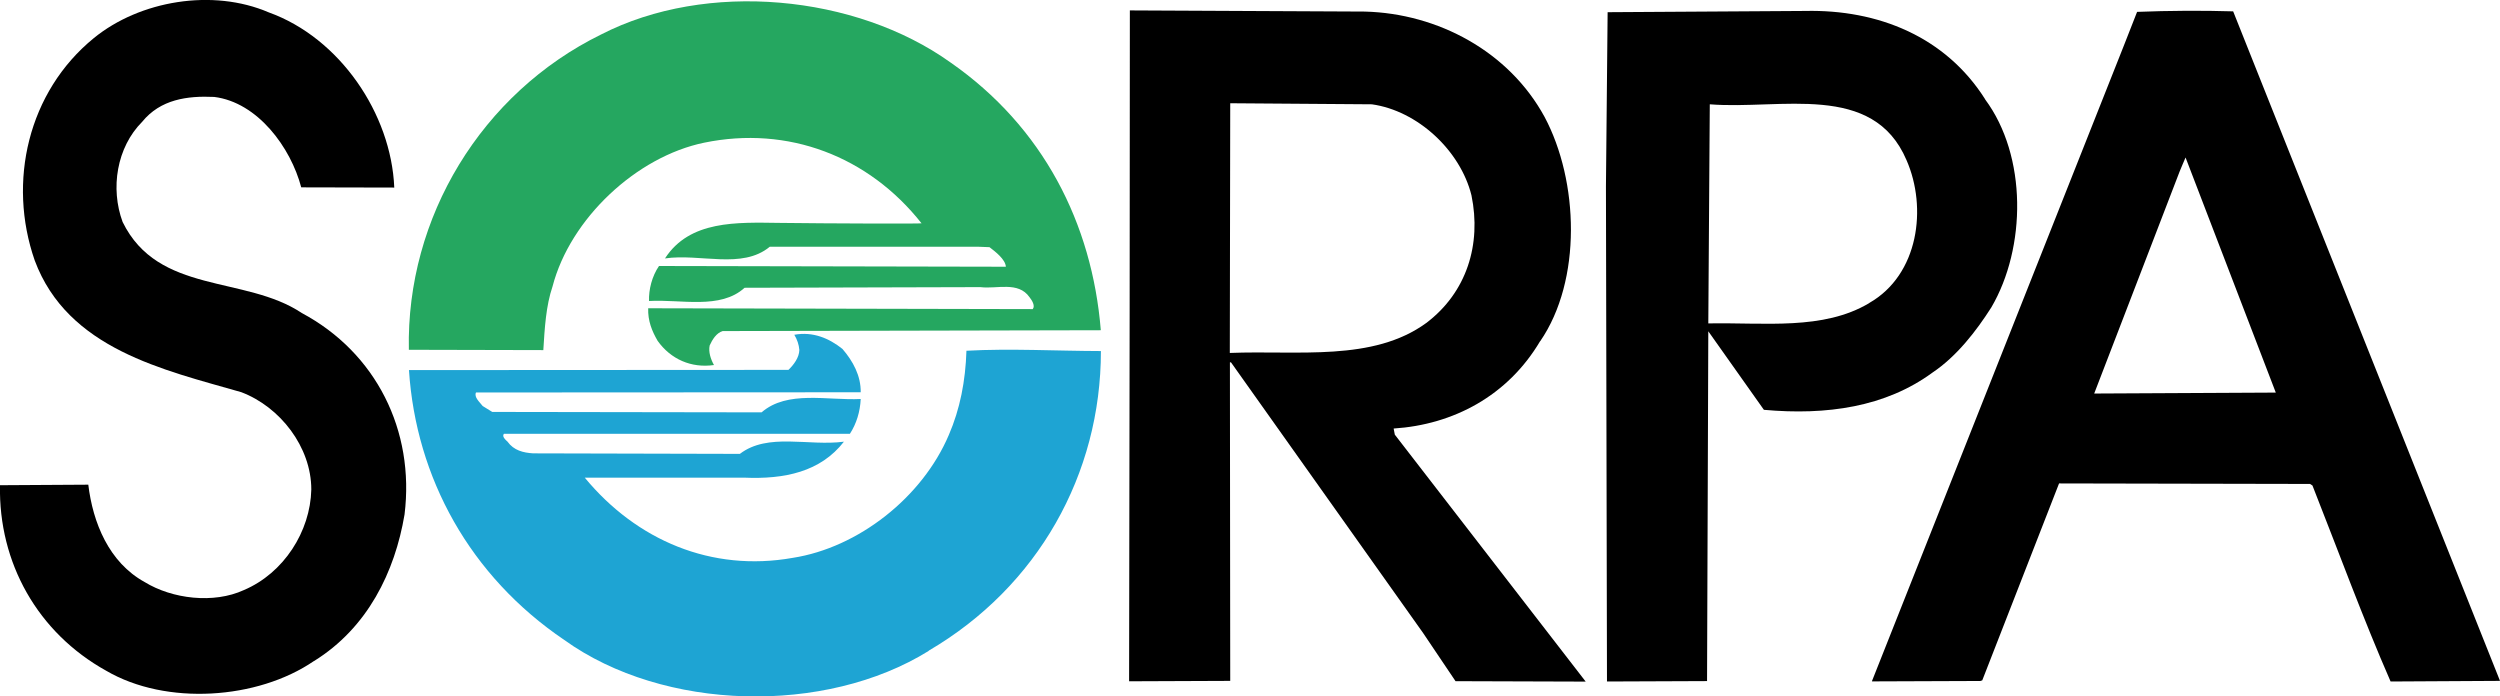
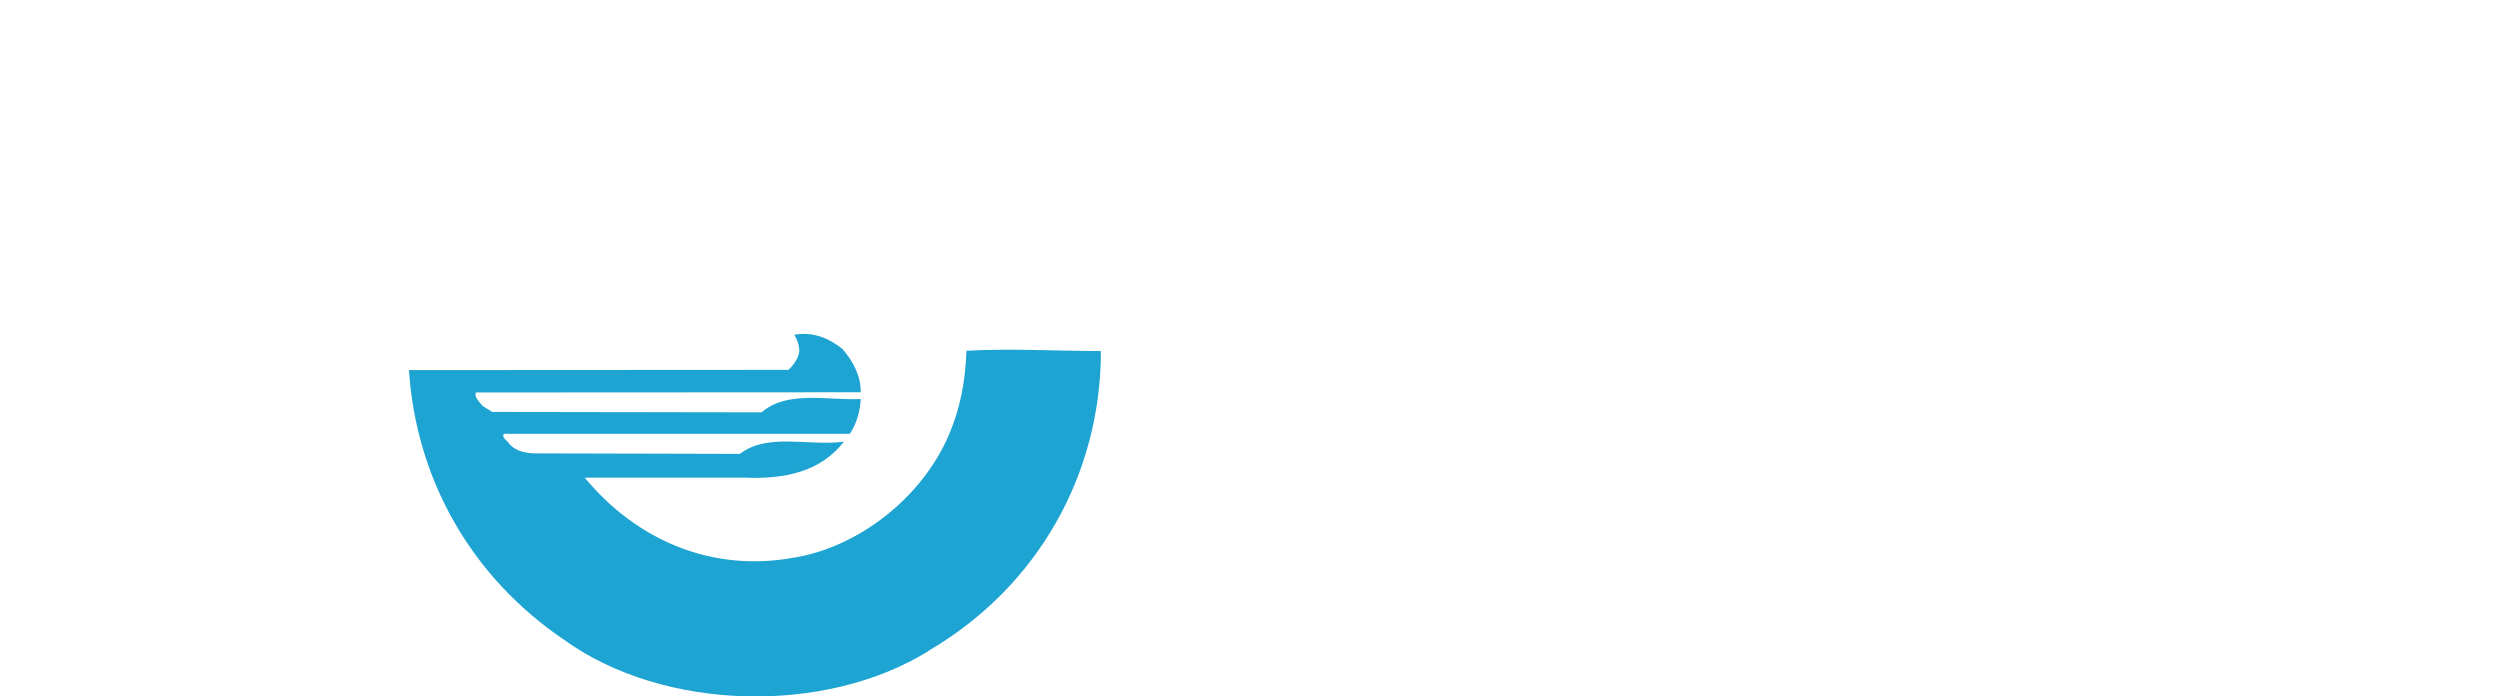
<svg xmlns="http://www.w3.org/2000/svg" width="140" height="39" viewBox="0 0 140 39" fill="none">
  <g clip-path="url(#clip0_43_27)">
-     <path d="M127.442 21.985L117.275 22.038L122.062 9.597C122.173 9.344 122.267 9.091 122.391 8.82L127.442 21.979V21.985ZM133.874 38.164L140 38.129L125.057 0.636C123.354 0.583 121.439 0.595 119.677 0.665L118.931 2.567L104.828 38.146L104.84 38.158L110.902 38.135L111.007 38.099L115.307 27.072L129.363 27.101L129.498 27.189C130.966 30.91 132.346 34.673 133.868 38.152" fill="black" />
-     <path d="M104.676 16.974C102.091 18.511 98.831 18.052 95.665 18.111L95.748 5.841C99.718 6.159 104.893 4.563 106.767 8.973C107.93 11.628 107.454 15.385 104.676 16.968M111.172 5.564C108.952 2.049 105.163 0.524 101.093 0.613L90.027 0.683L89.933 10.433L89.991 38.164L95.595 38.141L95.665 18.552L98.778 22.95C102.297 23.268 105.592 22.791 108.217 20.866C109.574 19.959 110.673 18.535 111.513 17.216C113.474 13.872 113.527 8.738 111.166 5.564" fill="black" />
-     <path d="M82.402 10.939C82.966 13.677 82.144 16.368 79.871 18.087C76.881 20.265 72.699 19.612 68.869 19.765L68.893 5.782L76.822 5.841C79.389 6.2 81.78 8.431 82.402 10.939ZM86.25 19.111C88.599 15.691 88.411 10.139 86.496 6.547C84.505 2.891 80.534 0.754 76.429 0.648L63.272 0.583L63.26 17.534L63.23 38.152L68.893 38.129L68.875 20.289H68.934L79.695 35.45L81.51 38.146L88.799 38.17L78.109 24.34L78.044 23.998C81.392 23.78 84.44 22.161 86.25 19.1" fill="black" />
-     <path d="M40.487 18.534C40.111 18.64 39.882 19.035 39.741 19.347C39.665 19.706 39.8 20.118 39.982 20.442C38.714 20.625 37.562 20.118 36.828 19.088C36.505 18.534 36.276 17.963 36.299 17.263L57.833 17.31C57.985 17.127 57.791 16.815 57.65 16.639C57.016 15.738 55.824 16.197 54.901 16.079L41.697 16.115C40.34 17.351 38.138 16.75 36.346 16.856C36.323 16.221 36.511 15.467 36.904 14.896L56.329 14.937C56.299 14.519 55.741 14.095 55.413 13.842L54.796 13.818H43.107C41.556 15.102 39.213 14.183 37.239 14.472C38.625 12.329 41.263 12.453 43.642 12.482C46.396 12.517 51.63 12.535 51.606 12.505C48.634 8.743 44.123 7.024 39.436 7.99C35.636 8.773 31.935 12.241 30.943 16.038C30.573 17.127 30.502 18.364 30.426 19.606L22.896 19.588C22.743 12.17 26.972 5.216 33.662 1.931C39.577 -1.107 47.918 -0.3 53.227 3.497C58.42 7.112 61.157 12.511 61.645 18.493L40.487 18.54V18.534Z" fill="#25A760" />
    <path d="M52.006 36.451C46.215 40.048 37.163 39.836 31.601 35.839C26.32 32.265 23.295 26.76 22.902 20.725L44.153 20.713C44.453 20.424 44.752 20.024 44.764 19.6C44.74 19.3 44.641 19.012 44.482 18.747C45.516 18.558 46.42 18.935 47.178 19.541C47.771 20.23 48.212 21.043 48.2 21.967L26.655 21.979C26.538 22.244 26.849 22.503 27.031 22.738L27.566 23.068L42.649 23.092C44.094 21.838 46.338 22.438 48.2 22.344C48.165 23.062 47.965 23.716 47.595 24.293H28.218C28.1 24.452 28.3 24.622 28.417 24.728C28.776 25.229 29.304 25.352 29.856 25.388L41.433 25.417C43.002 24.216 45.281 24.999 47.26 24.734C45.95 26.424 43.936 26.848 41.663 26.748H32.746C35.648 30.263 39.853 32.047 44.394 31.24C48.065 30.669 51.648 27.855 53.134 24.358C53.762 22.909 54.068 21.331 54.121 19.642C56.582 19.506 59.137 19.653 61.651 19.659C61.651 26.554 58.121 32.859 52.006 36.439" fill="#1EA4D3" />
-     <path d="M17.574 37.022C14.42 39.177 9.304 39.524 5.95 37.563C2.108 35.432 -0.088 31.511 -0 27.172L4.945 27.142C5.198 29.262 6.097 31.493 8.099 32.594C9.644 33.542 11.964 33.825 13.662 33.042C15.888 32.094 17.38 29.768 17.433 27.413C17.433 25.034 15.688 22.785 13.509 21.961C9.174 20.713 3.794 19.553 1.944 14.584C0.411 10.18 1.568 5.14 5.257 2.131C7.829 0.035 11.906 -0.659 15.054 0.695C19.019 2.12 21.909 6.365 22.079 10.504L16.869 10.492C16.282 8.26 14.431 5.729 11.994 5.428C10.484 5.358 8.986 5.564 7.964 6.818C6.531 8.255 6.173 10.551 6.866 12.429C8.863 16.509 13.721 15.408 16.898 17.528C21.057 19.747 23.236 24.11 22.654 28.814C22.114 32.023 20.587 35.161 17.58 37.022" fill="black" />
  </g>
  <defs>
    <clipPath id="clip0_43_27">
      <rect width="140" height="39" fill="white" />
    </clipPath>
  </defs>
</svg>